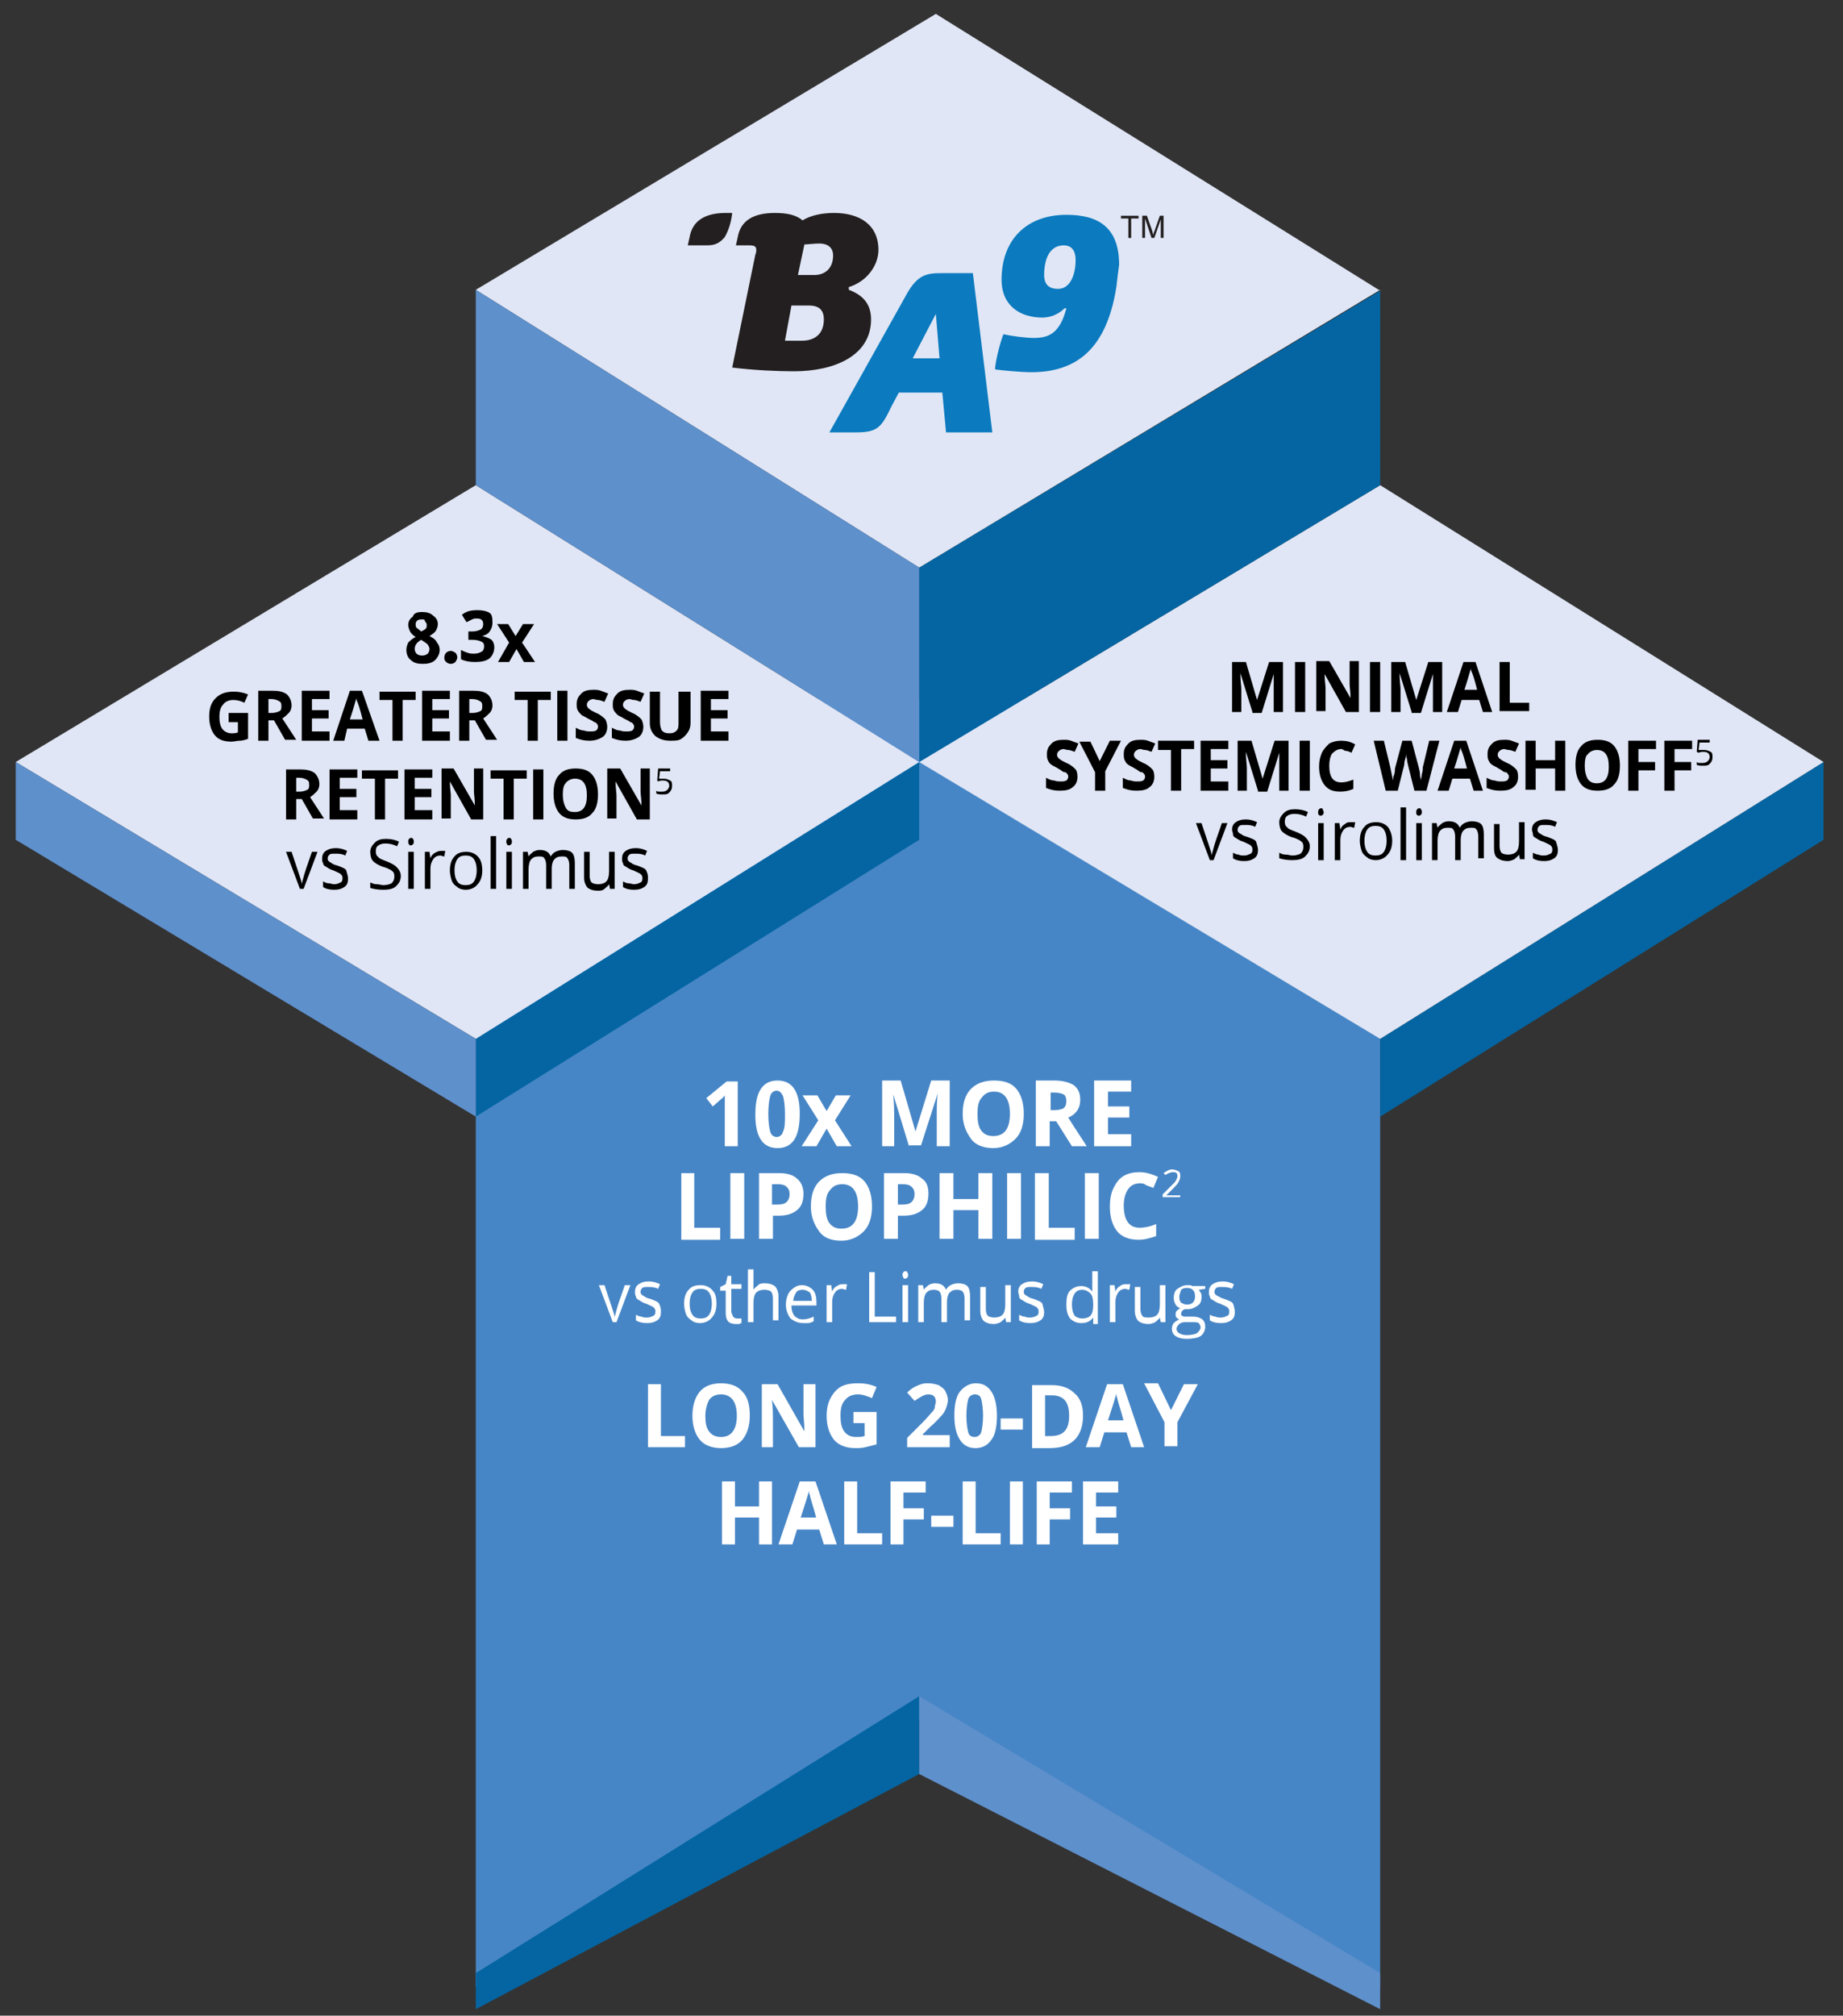
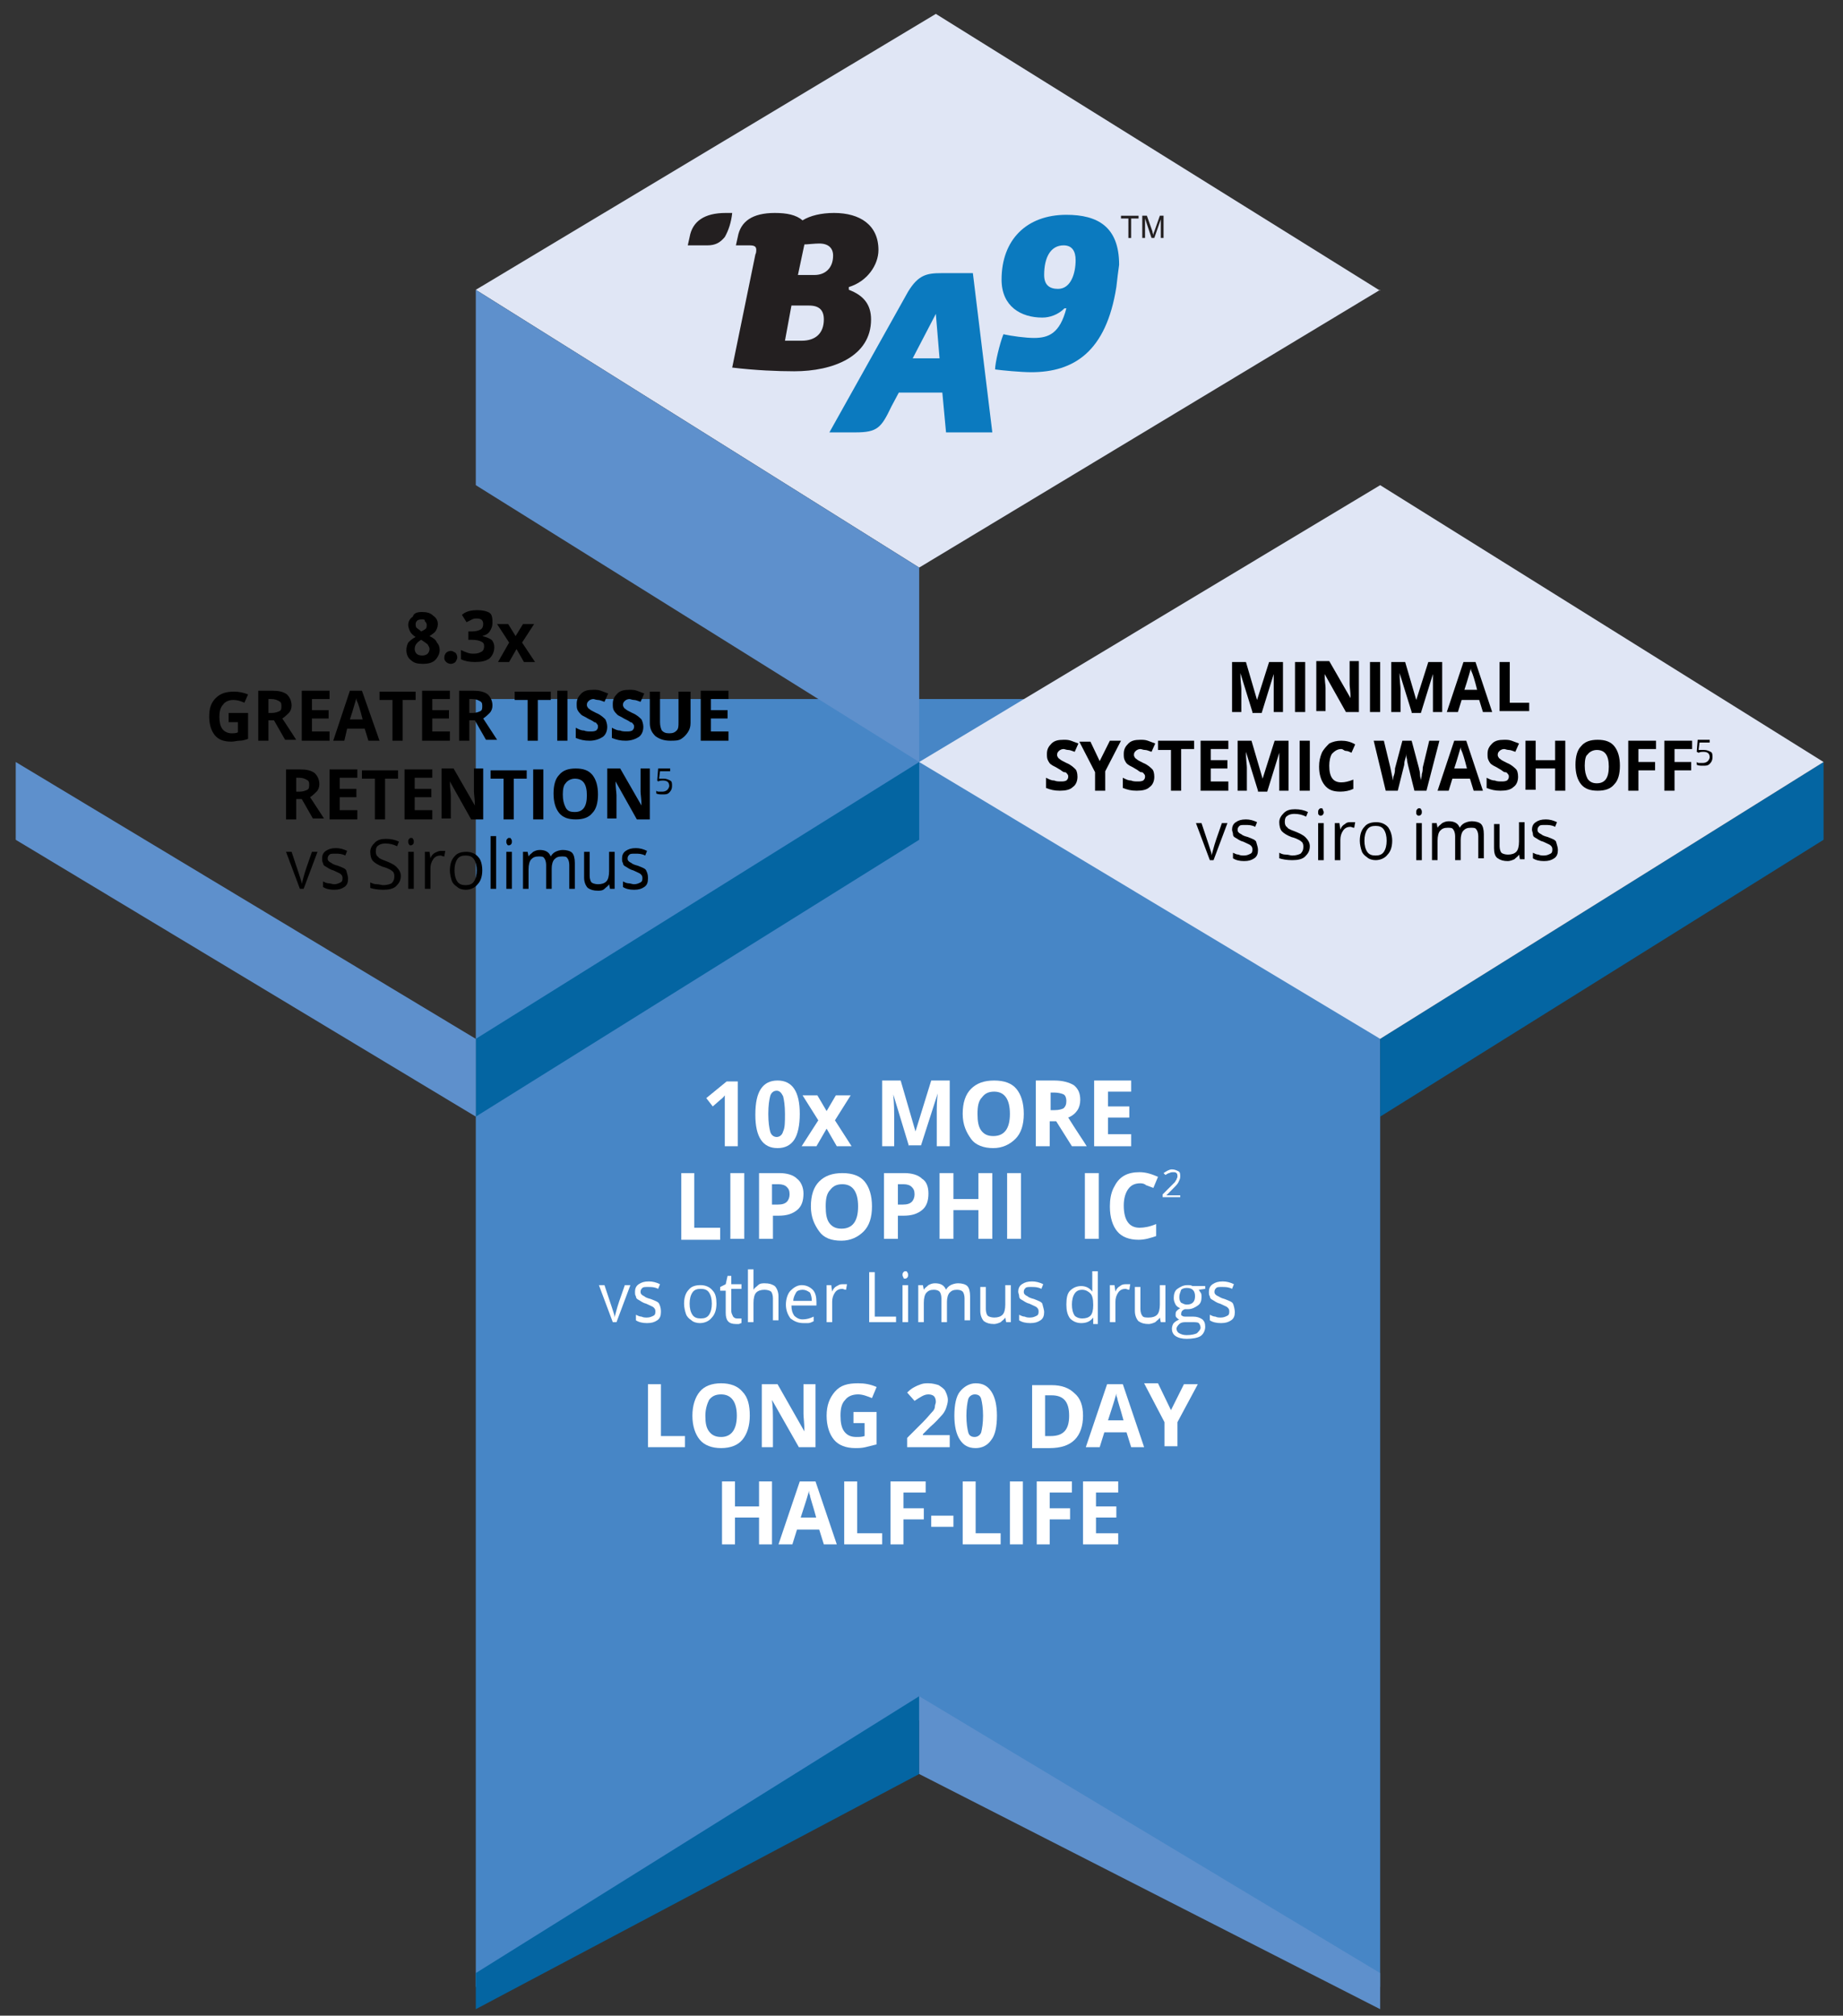
<svg xmlns="http://www.w3.org/2000/svg" version="1.1" x="0px" y="0px" viewBox="0 0 199.1 217.7" style="enable-background:new 0 0 199.1 217.7;" xml:space="preserve">
  <rect x="0" y="0" width="199.1" height="217.7" fill="#333333" stroke="none" />
  <style type="text/css">
	.st0{fill:#4786C6;}
	.st1{fill:#0465A2;}
	.st2{fill:#E0E6F5;}
	.st3{fill:#5E90CC;}
	.st4{fill:#DBE5F5;}
	.st5{fill:#0B7ABF;}
	.st6{fill:#231F20;}
	.st7{fill:#FFFFFF;}
</style>
  <g id="Layer_1">
    <g>
      <polygon class="st0" points="51.4,75.5 51.4,214.6 101.1,184.7 149.1,214.6 149.1,75.5   " />
      <g>
        <polygon class="st1" points="99.3,90.7 51.4,120.6 51.4,112.2 99.3,82.3    " />
-         <polyline class="st2" points="99.3,82.3 51.4,112.2 1.7,82.3 51.4,52.4 99.3,82.3    " />
        <polygon class="st3" points="1.7,90.7 51.4,120.6 51.4,112.2 1.7,82.3    " />
      </g>
      <g>
        <polygon class="st1" points="197,90.7 149.1,120.6 149.1,112.2 197,82.3    " />
        <polyline class="st2" points="197,82.3 149.1,112.2 99.3,82.3 149.1,52.4 197,82.3    " />
        <line class="st3" x1="99.3" y1="82.3" x2="99.3" y2="90.7" />
        <line class="st3" x1="149.1" y1="120.6" x2="149.1" y2="112.2" />
        <polygon class="st1" points="99.3,191.6 51.4,217 51.4,213.1 99.3,183.2    " />
        <polygon class="st3" points="99.3,191.6 149.1,217 149.1,213.1 99.3,183.2    " />
      </g>
      <g>
-         <polygon class="st1" points="149.1,52.4 99.3,82.3 99.3,61.3 149.1,31.4    " />
        <polyline class="st2" points="149.1,31.3 99.3,61.3 51.4,31.3 101.1,1.5 149.1,31.4    " />
        <path class="st4" d="M149.1,214.6" />
        <path class="st4" d="M149.1,189.4" />
        <polygon class="st3" points="51.4,52.4 99.3,82.3 99.3,61.3 51.4,31.3    " />
      </g>
      <g id="Logo_BA9_5_">
        <path class="st5" d="M105.1,29.5h-3.4l0,0c-1.6,0-2.5,0.2-3.6,2l-8.5,15.2h2.8c2.4,0,2.8-0.5,3.9-2.8l0.8-1.5h4.7l0.4,4.3h5     L105.1,29.5z M98.6,38.7l2.5-4.8l0.4,4.8H98.6z M120.6,31c-1.1,7-4.6,9.2-9.2,9.2c-1.1,0-3.2-0.2-3.9-0.3c0-0.7,0.5-2.8,0.9-3.8     c0.9,0.2,2.4,0.4,3.3,0.4c1.6,0,2.8-0.5,3.5-3.2H115c-0.7,0.7-1.6,1-2.4,1c-2.3,0-4.4-1.2-4.4-4.1c0-4.3,2.7-7,7-7     c3.4,0,5.7,1.3,5.7,5.4C120.8,29.3,120.7,30.1,120.6,31 M114.9,26.5c-1.4,0-2.1,1.3-2.1,3.2c0,1.1,0.6,1.5,1.5,1.5     c1.4,0,1.9-1.7,1.9-3.1C116.2,27.1,115.8,26.5,114.9,26.5" />
        <path class="st6" d="M123.7,23.6l0.7,2.1h0.3l0.7-2v2h0.3v-2.4h-0.4l-0.6,1.7c-0.1,0.2-0.1,0.3-0.1,0.4c0-0.1-0.1-0.2-0.1-0.4     l-0.6-1.7h-0.5v2.4h0.3L123.7,23.6L123.7,23.6z M121.9,25.7h0.3v-2.1h0.8v-0.3h-1.9v0.3h0.8L121.9,25.7L121.9,25.7z M81,26.5     c0.6,0,0.7,0.2,0.7,0.5c0,0.1,0,0.3-0.1,0.5l-2.5,12.2c2.5,0.3,4.9,0.4,6.7,0.4c4.2,0,8.3-1.6,8.3-5.6c0-1.6-0.8-2.6-2.4-3.2V31     c2-0.6,3.2-2.4,3.2-4c0-2.7-2-4-4.8-4c-1.4,0-2.6,0.3-3.4,0.8C86,23.2,85,23,83.7,23c-2.4,0-3.7,0.9-4,2.6l-0.2,0.9H81L81,26.5z      M86.9,26.4c0.3,0,1.1-0.1,1.6-0.1c1,0,1.5,0.5,1.5,1.3c0,1.4-0.9,2.1-2,2.1h-1.8L86.9,26.4z M85.5,33h1.9c1.1,0,1.6,0.5,1.6,1.5     c0,1.5-0.9,2.3-2.4,2.3c-0.5,0-1.3,0-1.8,0L85.5,33z M74.5,25.6l-0.2,0.9h1.4c0.4,0,0.4,0,0.7,0c0.9,0,1.4-0.3,1.9-0.9     c0.4-0.7,0.7-1.6,0.8-2.6c-0.2,0-0.4,0-0.7,0C76.1,23,74.8,23.9,74.5,25.6z" />
      </g>
    </g>
    <g>
      <g>
        <path class="st4" d="M149.1,214.6" />
        <path class="st4" d="M149.1,189.4" />
      </g>
    </g>
  </g>
  <g id="Layer_2">
    <g>
      <path d="M45.6,66.1c0.5,0,0.9,0.1,1.2,0.4c0.3,0.2,0.5,0.5,0.5,0.9c0,0.3-0.1,0.5-0.2,0.7c-0.1,0.2-0.4,0.4-0.7,0.6    c0.4,0.2,0.7,0.4,0.8,0.7c0.2,0.2,0.3,0.5,0.3,0.8c0,0.4-0.2,0.8-0.5,1.1c-0.3,0.3-0.8,0.4-1.3,0.4c-0.6,0-1-0.1-1.3-0.4    c-0.3-0.2-0.5-0.6-0.5-1.1c0-0.3,0.1-0.6,0.2-0.8c0.2-0.2,0.4-0.4,0.8-0.6c-0.3-0.2-0.5-0.4-0.6-0.6c-0.1-0.2-0.2-0.5-0.2-0.7    c0-0.4,0.2-0.7,0.5-0.9C44.7,66.2,45.1,66.1,45.6,66.1z M44.8,70.1c0,0.2,0.1,0.4,0.2,0.5s0.3,0.2,0.6,0.2c0.3,0,0.5-0.1,0.6-0.2    c0.1-0.1,0.2-0.3,0.2-0.5c0-0.2-0.1-0.3-0.2-0.5c-0.1-0.1-0.4-0.3-0.7-0.5C45,69.4,44.8,69.7,44.8,70.1z M45.6,66.9    c-0.2,0-0.3,0-0.5,0.1c-0.1,0.1-0.2,0.2-0.2,0.4c0,0.1,0,0.3,0.1,0.4c0.1,0.1,0.3,0.2,0.5,0.4c0.2-0.1,0.4-0.2,0.5-0.3    s0.1-0.3,0.1-0.4c0-0.2-0.1-0.3-0.2-0.4C45.9,66.9,45.8,66.9,45.6,66.9z" />
      <path d="M48,71c0-0.2,0.1-0.4,0.2-0.5c0.1-0.1,0.3-0.2,0.5-0.2c0.2,0,0.3,0.1,0.5,0.2c0.1,0.1,0.2,0.3,0.2,0.5    c0,0.2-0.1,0.3-0.2,0.5c-0.1,0.1-0.3,0.2-0.5,0.2c-0.2,0-0.4-0.1-0.5-0.2C48,71.3,48,71.2,48,71z" />
      <path d="M53.2,67.3c0,0.3-0.1,0.6-0.3,0.9s-0.5,0.4-0.8,0.5v0c0.4,0.1,0.7,0.2,1,0.4c0.2,0.2,0.3,0.5,0.3,0.8    c0,0.5-0.2,0.9-0.5,1.2c-0.4,0.3-0.9,0.4-1.6,0.4c-0.6,0-1.1-0.1-1.5-0.3v-1c0.2,0.1,0.4,0.2,0.7,0.3s0.5,0.1,0.7,0.1    c0.4,0,0.6-0.1,0.8-0.2c0.2-0.1,0.3-0.3,0.3-0.6c0-0.3-0.1-0.4-0.3-0.5c-0.2-0.1-0.5-0.2-1-0.2h-0.4v-0.9H51    c0.4,0,0.7-0.1,0.9-0.2c0.2-0.1,0.3-0.3,0.3-0.6c0-0.4-0.2-0.6-0.7-0.6c-0.2,0-0.3,0-0.5,0.1c-0.2,0.1-0.4,0.2-0.6,0.3l-0.5-0.8    c0.5-0.4,1-0.5,1.7-0.5c0.5,0,1,0.1,1.3,0.3S53.2,66.9,53.2,67.3z" />
      <path d="M55,69.4l-1.3-2h1.2l0.8,1.3l0.8-1.3h1.2l-1.3,2l1.4,2.1h-1.2l-0.8-1.4l-0.8,1.4h-1.2L55,69.4z" />
      <path d="M24.7,77h2.1v2.8c-0.3,0.1-0.6,0.2-0.9,0.2c-0.3,0-0.6,0.1-0.9,0.1c-0.8,0-1.4-0.2-1.8-0.7c-0.4-0.5-0.6-1.2-0.6-2    c0-0.9,0.2-1.5,0.7-2s1.1-0.7,2-0.7c0.5,0,1,0.1,1.5,0.3l-0.4,0.9c-0.4-0.2-0.8-0.3-1.2-0.3c-0.5,0-0.9,0.2-1.1,0.5    c-0.3,0.3-0.4,0.8-0.4,1.3c0,0.6,0.1,1,0.3,1.3c0.2,0.3,0.6,0.5,1,0.5c0.2,0,0.5,0,0.7-0.1v-1.1h-1V77z" />
      <path d="M29,77.9V80h-1.1v-5.4h1.5c0.7,0,1.2,0.1,1.6,0.4c0.3,0.3,0.5,0.7,0.5,1.2c0,0.3-0.1,0.6-0.3,0.8    c-0.2,0.2-0.4,0.4-0.7,0.6c0.8,1.2,1.3,2,1.5,2.3h-1.2l-1.2-2.1H29z M29,77h0.4c0.3,0,0.6-0.1,0.8-0.2c0.2-0.1,0.2-0.3,0.2-0.6    c0-0.3-0.1-0.4-0.3-0.5s-0.4-0.2-0.8-0.2H29V77z" />
      <path d="M35.6,80h-3v-5.4h3v0.9h-1.9v1.2h1.8v0.9h-1.8v1.4h1.9V80z" />
      <path d="M39.8,80l-0.4-1.3h-1.9L37.2,80H36l1.8-5.4h1.3L41,80H39.8z M39.2,77.8c-0.3-1.2-0.5-1.8-0.6-2s-0.1-0.3-0.1-0.4    c-0.1,0.3-0.3,1.1-0.7,2.3H39.2z" />
      <path d="M43.5,80h-1.1v-4.4H41v-0.9h3.9v0.9h-1.4V80z" />
      <path d="M48.6,80h-3v-5.4h3v0.9h-1.9v1.2h1.8v0.9h-1.8v1.4h1.9V80z" />
      <path d="M50.7,77.9V80h-1.1v-5.4h1.5c0.7,0,1.2,0.1,1.6,0.4c0.3,0.3,0.5,0.7,0.5,1.2c0,0.3-0.1,0.6-0.3,0.8    c-0.2,0.2-0.4,0.4-0.7,0.6c0.8,1.2,1.3,2,1.5,2.3h-1.2l-1.2-2.1H50.7z M50.7,77h0.4c0.3,0,0.6-0.1,0.8-0.2    c0.2-0.1,0.2-0.3,0.2-0.6c0-0.3-0.1-0.4-0.3-0.5s-0.4-0.2-0.8-0.2h-0.3V77z" />
      <path d="M58.1,80H57v-4.4h-1.4v-0.9h3.9v0.9h-1.4V80z" />
      <path d="M60.2,80v-5.4h1.1V80H60.2z" />
      <path d="M65.6,78.5c0,0.5-0.2,0.9-0.5,1.1s-0.8,0.4-1.4,0.4c-0.6,0-1-0.1-1.5-0.3v-1.1c0.4,0.2,0.6,0.3,0.9,0.3    c0.2,0.1,0.5,0.1,0.7,0.1c0.2,0,0.4,0,0.6-0.1c0.1-0.1,0.2-0.2,0.2-0.4c0-0.1,0-0.2-0.1-0.3c-0.1-0.1-0.1-0.2-0.3-0.2    c-0.1-0.1-0.3-0.2-0.7-0.4c-0.3-0.2-0.6-0.3-0.7-0.4s-0.3-0.3-0.4-0.5c-0.1-0.2-0.1-0.4-0.1-0.7c0-0.5,0.2-0.8,0.5-1.1    s0.7-0.4,1.3-0.4c0.3,0,0.5,0,0.8,0.1s0.5,0.2,0.8,0.3l-0.4,0.9c-0.3-0.1-0.5-0.2-0.7-0.2s-0.4-0.1-0.5-0.1    c-0.2,0-0.4,0.1-0.5,0.2s-0.2,0.2-0.2,0.4c0,0.1,0,0.2,0.1,0.3c0,0.1,0.1,0.1,0.2,0.2c0.1,0.1,0.3,0.2,0.7,0.4    c0.5,0.2,0.8,0.5,1,0.7C65.5,77.9,65.6,78.2,65.6,78.5z" />
      <path d="M69.5,78.5c0,0.5-0.2,0.9-0.5,1.1s-0.8,0.4-1.4,0.4c-0.6,0-1-0.1-1.5-0.3v-1.1c0.4,0.2,0.6,0.3,0.9,0.3    c0.2,0.1,0.5,0.1,0.7,0.1c0.2,0,0.4,0,0.6-0.1c0.1-0.1,0.2-0.2,0.2-0.4c0-0.1,0-0.2-0.1-0.3c-0.1-0.1-0.1-0.2-0.3-0.2    c-0.1-0.1-0.3-0.2-0.7-0.4c-0.3-0.2-0.6-0.3-0.7-0.4s-0.3-0.3-0.4-0.5c-0.1-0.2-0.1-0.4-0.1-0.7c0-0.5,0.2-0.8,0.5-1.1    s0.7-0.4,1.3-0.4c0.3,0,0.5,0,0.8,0.1s0.5,0.2,0.8,0.3l-0.4,0.9c-0.3-0.1-0.5-0.2-0.7-0.2s-0.4-0.1-0.5-0.1    c-0.2,0-0.4,0.1-0.5,0.2s-0.2,0.2-0.2,0.4c0,0.1,0,0.2,0.1,0.3c0,0.1,0.1,0.1,0.2,0.2c0.1,0.1,0.3,0.2,0.7,0.4    c0.5,0.2,0.8,0.5,1,0.7C69.4,77.9,69.5,78.2,69.5,78.5z" />
      <path d="M74.6,74.6v3.5c0,0.4-0.1,0.7-0.3,1s-0.4,0.5-0.7,0.7c-0.3,0.2-0.7,0.2-1.2,0.2c-0.7,0-1.2-0.2-1.6-0.5    c-0.4-0.4-0.6-0.8-0.6-1.4v-3.4h1.1v3.3c0,0.4,0.1,0.7,0.2,0.9c0.2,0.2,0.4,0.3,0.8,0.3c0.4,0,0.6-0.1,0.8-0.3    c0.2-0.2,0.2-0.5,0.2-0.9v-3.3H74.6z" />
      <path d="M78.7,80h-3v-5.4h3v0.9h-1.9v1.2h1.8v0.9h-1.8v1.4h1.9V80z" />
      <path d="M32,86.4v2.1h-1.1v-5.4h1.5c0.7,0,1.2,0.1,1.6,0.4c0.3,0.3,0.5,0.7,0.5,1.2c0,0.3-0.1,0.6-0.3,0.8    c-0.2,0.2-0.4,0.4-0.7,0.6c0.8,1.2,1.3,2,1.5,2.3h-1.2l-1.2-2.1H32z M32,85.5h0.4c0.3,0,0.6-0.1,0.8-0.2c0.2-0.1,0.2-0.3,0.2-0.6    c0-0.3-0.1-0.4-0.3-0.5s-0.4-0.2-0.8-0.2H32V85.5z" />
      <path d="M38.6,88.5h-3v-5.4h3v0.9h-1.9v1.2h1.8v0.9h-1.8v1.4h1.9V88.5z" />
      <path d="M41.6,88.5h-1.1v-4.4h-1.4v-0.9H43v0.9h-1.4V88.5z" />
      <path d="M46.7,88.5h-3v-5.4h3v0.9h-1.9v1.2h1.8v0.9h-1.8v1.4h1.9V88.5z" />
      <path d="M52.3,88.5h-1.4l-2.3-4.1h0c0,0.7,0.1,1.2,0.1,1.5v2.5h-1v-5.4H49l2.3,4h0c0-0.7-0.1-1.2-0.1-1.5v-2.5h1V88.5z" />
      <path d="M55.5,88.5h-1.1v-4.4h-1.4v-0.9h3.9v0.9h-1.4V88.5z" />
      <path d="M57.6,88.5v-5.4h1.1v5.4H57.6z" />
      <path d="M64.6,85.8c0,0.9-0.2,1.6-0.6,2c-0.4,0.5-1,0.7-1.8,0.7c-0.8,0-1.4-0.2-1.8-0.7c-0.4-0.5-0.6-1.2-0.6-2.1s0.2-1.6,0.6-2    c0.4-0.5,1-0.7,1.8-0.7c0.8,0,1.4,0.2,1.8,0.7S64.6,84.9,64.6,85.8z M60.8,85.8c0,0.6,0.1,1,0.3,1.4s0.5,0.5,1,0.5    c0.9,0,1.3-0.6,1.3-1.8c0-1.2-0.4-1.8-1.3-1.8c-0.4,0-0.8,0.2-1,0.5C60.9,84.8,60.8,85.2,60.8,85.8z" />
      <path d="M70.2,88.5h-1.4l-2.3-4.1h0c0,0.7,0.1,1.2,0.1,1.5v2.5h-1v-5.4H67l2.3,4h0c0-0.7-0.1-1.2-0.1-1.5v-2.5h1V88.5z" />
      <path d="M71.7,84.1c0.3,0,0.5,0.1,0.7,0.2s0.2,0.3,0.2,0.6c0,0.3-0.1,0.5-0.3,0.7s-0.4,0.2-0.7,0.2c-0.3,0-0.5,0-0.7-0.1v-0.3    c0.1,0.1,0.2,0.1,0.3,0.1c0.1,0,0.2,0,0.4,0c0.2,0,0.4-0.1,0.5-0.2c0.1-0.1,0.2-0.3,0.2-0.4c0-0.4-0.2-0.6-0.7-0.6    c-0.1,0-0.3,0-0.5,0.1L71,84.3l0.1-1.3h1.3v0.3h-1.1l-0.1,0.8C71.5,84.1,71.6,84.1,71.7,84.1z" />
      <path d="M32.4,96l-1.5-4h0.6l0.8,2.4c0.2,0.6,0.3,0.9,0.3,1.1h0c0-0.1,0.1-0.4,0.2-0.8c0.1-0.4,0.4-1.3,0.9-2.7h0.6l-1.5,4H32.4z" />
      <path d="M37.6,94.9c0,0.4-0.1,0.7-0.4,0.9c-0.3,0.2-0.6,0.3-1.1,0.3c-0.5,0-0.9-0.1-1.2-0.3v-0.6c0.2,0.1,0.4,0.2,0.6,0.2    s0.4,0.1,0.6,0.1c0.3,0,0.5-0.1,0.7-0.2c0.2-0.1,0.2-0.3,0.2-0.5c0-0.2-0.1-0.3-0.2-0.4c-0.1-0.1-0.4-0.2-0.8-0.4    c-0.4-0.1-0.6-0.3-0.8-0.4c-0.2-0.1-0.3-0.2-0.3-0.4c-0.1-0.1-0.1-0.3-0.1-0.5c0-0.3,0.1-0.6,0.4-0.8c0.3-0.2,0.6-0.3,1.1-0.3    c0.4,0,0.8,0.1,1.2,0.3l-0.2,0.5c-0.4-0.2-0.7-0.2-1.1-0.2c-0.3,0-0.5,0-0.6,0.1s-0.2,0.2-0.2,0.4c0,0.1,0,0.2,0.1,0.3    s0.1,0.1,0.3,0.2c0.1,0.1,0.3,0.2,0.7,0.3c0.5,0.2,0.8,0.3,0.9,0.5C37.5,94.4,37.6,94.6,37.6,94.9z" />
      <path d="M43.3,94.6c0,0.5-0.2,0.8-0.5,1.1s-0.8,0.4-1.4,0.4c-0.6,0-1.1-0.1-1.4-0.2v-0.6c0.2,0.1,0.4,0.2,0.7,0.2s0.5,0.1,0.7,0.1    c0.4,0,0.7-0.1,0.9-0.2c0.2-0.2,0.3-0.4,0.3-0.7c0-0.2,0-0.3-0.1-0.5c-0.1-0.1-0.2-0.2-0.4-0.3s-0.4-0.2-0.8-0.3    c-0.5-0.2-0.8-0.4-1-0.6c-0.2-0.2-0.3-0.6-0.3-1c0-0.4,0.2-0.7,0.5-1s0.7-0.4,1.2-0.4c0.5,0,1,0.1,1.4,0.3l-0.2,0.5    c-0.4-0.2-0.8-0.3-1.3-0.3c-0.3,0-0.6,0.1-0.7,0.2c-0.2,0.1-0.3,0.3-0.3,0.6c0,0.2,0,0.3,0.1,0.5c0.1,0.1,0.2,0.2,0.3,0.3    c0.2,0.1,0.4,0.2,0.7,0.3c0.5,0.2,0.9,0.4,1.1,0.6C43.1,93.9,43.3,94.2,43.3,94.6z" />
      <path d="M44.1,90.9c0-0.1,0-0.2,0.1-0.3c0.1-0.1,0.1-0.1,0.2-0.1c0.1,0,0.2,0,0.2,0.1c0.1,0.1,0.1,0.2,0.1,0.3    c0,0.1,0,0.2-0.1,0.3c-0.1,0.1-0.2,0.1-0.2,0.1c-0.1,0-0.2,0-0.2-0.1C44.1,91.1,44.1,91,44.1,90.9z M44.7,96h-0.6v-4h0.6V96z" />
      <path d="M47.6,91.9c0.2,0,0.3,0,0.5,0L48,92.5c-0.2,0-0.3-0.1-0.4-0.1c-0.3,0-0.6,0.1-0.8,0.4c-0.2,0.3-0.3,0.6-0.3,1V96h-0.6v-4    h0.5l0.1,0.7h0c0.1-0.3,0.3-0.5,0.5-0.6S47.4,91.9,47.6,91.9z" />
      <path d="M52.1,94c0,0.7-0.2,1.2-0.5,1.5c-0.3,0.4-0.8,0.6-1.3,0.6c-0.3,0-0.7-0.1-0.9-0.3c-0.3-0.2-0.5-0.4-0.6-0.7    c-0.1-0.3-0.2-0.7-0.2-1.1c0-0.7,0.2-1.2,0.5-1.5c0.3-0.4,0.8-0.5,1.3-0.5c0.5,0,1,0.2,1.3,0.6C51.9,92.8,52.1,93.3,52.1,94z     M49.1,94c0,0.5,0.1,0.9,0.3,1.2c0.2,0.3,0.5,0.4,0.9,0.4c0.4,0,0.7-0.1,0.9-0.4c0.2-0.3,0.3-0.7,0.3-1.2c0-0.5-0.1-0.9-0.3-1.2    c-0.2-0.3-0.5-0.4-0.9-0.4c-0.4,0-0.7,0.1-0.9,0.4C49.2,93.1,49.1,93.5,49.1,94z" />
      <path d="M53.6,96H53v-5.7h0.6V96z" />
      <path d="M54.7,90.9c0-0.1,0-0.2,0.1-0.3c0.1-0.1,0.1-0.1,0.2-0.1c0.1,0,0.2,0,0.2,0.1c0.1,0.1,0.1,0.2,0.1,0.3    c0,0.1,0,0.2-0.1,0.3c-0.1,0.1-0.2,0.1-0.2,0.1c-0.1,0-0.2,0-0.2-0.1C54.7,91.1,54.7,91,54.7,90.9z M55.3,96h-0.6v-4h0.6V96z" />
      <path d="M61.5,96v-2.6c0-0.3-0.1-0.6-0.2-0.7c-0.1-0.2-0.3-0.2-0.6-0.2c-0.4,0-0.6,0.1-0.8,0.3s-0.3,0.6-0.3,1V96H59v-2.6    c0-0.3-0.1-0.6-0.2-0.7c-0.1-0.2-0.3-0.2-0.6-0.2c-0.4,0-0.6,0.1-0.8,0.3c-0.2,0.2-0.3,0.6-0.3,1.1V96h-0.6v-4H57l0.1,0.5h0    c0.1-0.2,0.3-0.3,0.5-0.5c0.2-0.1,0.4-0.2,0.7-0.2c0.6,0,1,0.2,1.2,0.7h0c0.1-0.2,0.3-0.4,0.5-0.5s0.5-0.2,0.8-0.2    c0.4,0,0.8,0.1,1,0.3c0.2,0.2,0.3,0.6,0.3,1.1V96H61.5z" />
      <path d="M63.7,92v2.6c0,0.3,0.1,0.6,0.2,0.7s0.4,0.2,0.7,0.2c0.4,0,0.7-0.1,0.9-0.3c0.2-0.2,0.3-0.6,0.3-1.1V92h0.6v4h-0.5    l-0.1-0.5h0c-0.1,0.2-0.3,0.3-0.5,0.5s-0.5,0.2-0.7,0.2c-0.5,0-0.8-0.1-1.1-0.3c-0.2-0.2-0.4-0.6-0.4-1.1V92H63.7z" />
      <path d="M70,94.9c0,0.4-0.1,0.7-0.4,0.9c-0.3,0.2-0.6,0.3-1.1,0.3c-0.5,0-0.9-0.1-1.2-0.3v-0.6c0.2,0.1,0.4,0.2,0.6,0.2    s0.4,0.1,0.6,0.1c0.3,0,0.5-0.1,0.7-0.2c0.2-0.1,0.2-0.3,0.2-0.5c0-0.2-0.1-0.3-0.2-0.4c-0.1-0.1-0.4-0.2-0.8-0.4    c-0.4-0.1-0.6-0.3-0.8-0.4c-0.2-0.1-0.3-0.2-0.3-0.4c-0.1-0.1-0.1-0.3-0.1-0.5c0-0.3,0.1-0.6,0.4-0.8c0.3-0.2,0.6-0.3,1.1-0.3    c0.4,0,0.8,0.1,1.2,0.3l-0.2,0.5c-0.4-0.2-0.7-0.2-1.1-0.2c-0.3,0-0.5,0-0.6,0.1s-0.2,0.2-0.2,0.4c0,0.1,0,0.2,0.1,0.3    s0.1,0.1,0.3,0.2c0.1,0.1,0.3,0.2,0.7,0.3c0.5,0.2,0.8,0.3,0.9,0.5C70,94.4,70,94.6,70,94.9z" />
    </g>
    <g>
      <path class="st7" d="M79.8,123.8h-1.5v-4.1l0-0.7l0-0.7c-0.2,0.3-0.4,0.4-0.5,0.5l-0.8,0.7l-0.7-0.9l2.2-1.8h1.2V123.8z" />
      <path class="st7" d="M86.4,120.3c0,1.2-0.2,2.2-0.6,2.8c-0.4,0.6-1,0.9-1.8,0.9c-0.8,0-1.4-0.3-1.8-0.9c-0.4-0.6-0.6-1.5-0.6-2.7    c0-1.3,0.2-2.2,0.6-2.8c0.4-0.6,1-0.9,1.8-0.9c0.8,0,1.4,0.3,1.8,0.9S86.4,119.1,86.4,120.3z M83,120.3c0,0.9,0.1,1.5,0.2,1.9    c0.1,0.4,0.4,0.6,0.7,0.6c0.3,0,0.6-0.2,0.7-0.6c0.2-0.4,0.2-1,0.2-1.9c0-0.9-0.1-1.5-0.2-1.9c-0.2-0.4-0.4-0.6-0.7-0.6    c-0.3,0-0.6,0.2-0.7,0.6C83.1,118.8,83,119.4,83,120.3z" />
      <path class="st7" d="M88.4,121l-1.7-2.7h1.6l1,1.7l1-1.7h1.6l-1.7,2.7l1.8,2.8h-1.6l-1.1-1.9l-1.1,1.9h-1.6L88.4,121z" />
      <path class="st7" d="M98.2,123.8l-1.7-5.6h0c0.1,1.1,0.1,1.9,0.1,2.3v3.3h-1.3v-7.1h2l1.6,5.5h0l1.7-5.5h2v7.1h-1.4v-3.4    c0-0.2,0-0.3,0-0.6c0-0.2,0-0.8,0.1-1.7h0l-1.8,5.6H98.2z" />
      <path class="st7" d="M110.6,120.3c0,1.2-0.3,2.1-0.9,2.7s-1.4,1-2.4,1s-1.9-0.3-2.4-1s-0.9-1.5-0.9-2.7c0-1.2,0.3-2.1,0.9-2.7    c0.6-0.6,1.4-0.9,2.5-0.9c1.1,0,1.9,0.3,2.4,0.9C110.3,118.2,110.6,119.1,110.6,120.3z M105.6,120.3c0,0.8,0.1,1.4,0.4,1.8    c0.3,0.4,0.7,0.6,1.3,0.6c1.2,0,1.8-0.8,1.8-2.4c0-1.6-0.6-2.4-1.7-2.4c-0.6,0-1,0.2-1.3,0.6C105.7,118.9,105.6,119.5,105.6,120.3    z" />
      <path class="st7" d="M113.4,121.1v2.7h-1.5v-7.1h2c0.9,0,1.6,0.2,2.1,0.5c0.5,0.4,0.7,0.9,0.7,1.6c0,0.4-0.1,0.8-0.3,1.1    c-0.2,0.3-0.5,0.6-1,0.8c1,1.6,1.7,2.6,2,3.1h-1.6l-1.7-2.7H113.4z M113.4,119.9h0.5c0.5,0,0.8-0.1,1-0.2c0.2-0.2,0.3-0.4,0.3-0.8    c0-0.3-0.1-0.6-0.3-0.7c-0.2-0.1-0.6-0.2-1-0.2h-0.4V119.9z" />
      <path class="st7" d="M122.2,123.8h-4v-7.1h4v1.2h-2.5v1.6h2.3v1.2h-2.3v1.8h2.5V123.8z" />
      <path class="st7" d="M73.6,133.8v-7.1H75v5.9h2.8v1.3H73.6z" />
      <path class="st7" d="M78.9,133.8v-7.1h1.5v7.1H78.9z" />
      <path class="st7" d="M86.8,128.9c0,0.8-0.2,1.4-0.7,1.8c-0.5,0.4-1.1,0.6-2,0.6h-0.6v2.5H82v-7.1h2.2c0.8,0,1.5,0.2,1.9,0.6    C86.5,127.6,86.8,128.2,86.8,128.9z M83.5,130.1h0.5c0.5,0,0.8-0.1,1-0.3c0.2-0.2,0.3-0.5,0.3-0.8c0-0.4-0.1-0.6-0.3-0.8    c-0.2-0.2-0.5-0.3-0.9-0.3h-0.7V130.1z" />
      <path class="st7" d="M94.2,130.3c0,1.2-0.3,2.1-0.9,2.7s-1.4,1-2.4,1c-1.1,0-1.9-0.3-2.4-1s-0.9-1.5-0.9-2.7    c0-1.2,0.3-2.1,0.9-2.7c0.6-0.6,1.4-0.9,2.5-0.9s1.9,0.3,2.4,0.9C93.9,128.2,94.2,129.1,94.2,130.3z M89.2,130.3    c0,0.8,0.1,1.4,0.4,1.8c0.3,0.4,0.7,0.6,1.3,0.6c1.2,0,1.8-0.8,1.8-2.4c0-1.6-0.6-2.4-1.7-2.4c-0.6,0-1,0.2-1.3,0.6    C89.3,128.9,89.2,129.5,89.2,130.3z" />
      <path class="st7" d="M100.3,128.9c0,0.8-0.2,1.4-0.7,1.8c-0.5,0.4-1.1,0.6-2,0.6H97v2.5h-1.5v-7.1h2.2c0.8,0,1.5,0.2,1.9,0.6    C100.1,127.6,100.3,128.2,100.3,128.9z M97,130.1h0.5c0.5,0,0.8-0.1,1-0.3c0.2-0.2,0.3-0.5,0.3-0.8c0-0.4-0.1-0.6-0.3-0.8    c-0.2-0.2-0.5-0.3-0.9-0.3H97V130.1z" />
      <path class="st7" d="M107.2,133.8h-1.5v-3.1h-2.7v3.1h-1.5v-7.1h1.5v2.8h2.7v-2.8h1.5V133.8z" />
      <path class="st7" d="M108.8,133.8v-7.1h1.5v7.1H108.8z" />
-       <path class="st7" d="M111.8,133.8v-7.1h1.5v5.9h2.8v1.3H111.8z" />
      <path class="st7" d="M117.2,133.8v-7.1h1.5v7.1H117.2z" />
      <path class="st7" d="M123.2,127.8c-0.6,0-1,0.2-1.3,0.6c-0.3,0.4-0.5,1-0.5,1.8c0,1.6,0.6,2.4,1.7,2.4c0.5,0,1.1-0.1,1.8-0.4v1.3    c-0.6,0.2-1.2,0.4-1.9,0.4c-1,0-1.8-0.3-2.3-0.9c-0.5-0.6-0.8-1.5-0.8-2.7c0-0.7,0.1-1.4,0.4-2c0.3-0.6,0.6-1,1.1-1.3    s1.1-0.4,1.7-0.4c0.7,0,1.3,0.2,2,0.5l-0.5,1.2c-0.3-0.1-0.5-0.2-0.8-0.3C123.7,127.9,123.5,127.8,123.2,127.8z" />
      <path class="st7" d="M127.6,129.3h-2V129l0.8-0.8c0.2-0.2,0.4-0.4,0.5-0.5s0.1-0.2,0.2-0.3c0-0.1,0.1-0.2,0.1-0.3    c0-0.2,0-0.3-0.1-0.4s-0.2-0.1-0.4-0.1c-0.1,0-0.2,0-0.4,0.1c-0.1,0-0.2,0.1-0.4,0.2l-0.2-0.2c0.3-0.2,0.6-0.4,0.9-0.4    c0.3,0,0.5,0.1,0.7,0.2c0.2,0.1,0.2,0.3,0.2,0.6c0,0.2-0.1,0.4-0.2,0.6c-0.1,0.2-0.3,0.4-0.6,0.7l-0.7,0.7v0h1.5V129.3z" />
      <path class="st7" d="M66.2,142.8l-1.5-4h0.6l0.8,2.4c0.2,0.6,0.3,0.9,0.3,1.1h0c0-0.1,0.1-0.4,0.2-0.8c0.1-0.4,0.4-1.3,0.9-2.7    h0.6l-1.5,4H66.2z" />
      <path class="st7" d="M71.4,141.7c0,0.4-0.1,0.7-0.4,0.9c-0.3,0.2-0.6,0.3-1.1,0.3c-0.5,0-0.9-0.1-1.2-0.3v-0.6    c0.2,0.1,0.4,0.2,0.6,0.2c0.2,0.1,0.4,0.1,0.6,0.1c0.3,0,0.5-0.1,0.7-0.2c0.2-0.1,0.2-0.3,0.2-0.5c0-0.2-0.1-0.3-0.2-0.4    c-0.1-0.1-0.4-0.2-0.8-0.4c-0.4-0.1-0.6-0.3-0.8-0.4s-0.3-0.2-0.3-0.4c-0.1-0.1-0.1-0.3-0.1-0.5c0-0.3,0.1-0.6,0.4-0.8    c0.3-0.2,0.6-0.3,1.1-0.3c0.4,0,0.8,0.1,1.2,0.3l-0.2,0.5c-0.4-0.2-0.7-0.2-1.1-0.2c-0.3,0-0.5,0-0.6,0.1    c-0.1,0.1-0.2,0.2-0.2,0.4c0,0.1,0,0.2,0.1,0.3c0.1,0.1,0.1,0.1,0.3,0.2c0.1,0.1,0.3,0.2,0.7,0.3c0.5,0.2,0.8,0.3,0.9,0.5    C71.4,141.2,71.4,141.5,71.4,141.7z" />
      <path class="st7" d="M77.4,140.8c0,0.7-0.2,1.2-0.5,1.5c-0.3,0.4-0.8,0.6-1.3,0.6c-0.3,0-0.7-0.1-0.9-0.3    c-0.3-0.2-0.5-0.4-0.6-0.7c-0.1-0.3-0.2-0.7-0.2-1.1c0-0.7,0.2-1.2,0.5-1.5c0.3-0.4,0.8-0.5,1.3-0.5c0.5,0,1,0.2,1.3,0.6    C77.3,139.7,77.4,140.2,77.4,140.8z M74.5,140.8c0,0.5,0.1,0.9,0.3,1.2s0.5,0.4,0.9,0.4c0.4,0,0.7-0.1,0.9-0.4    c0.2-0.3,0.3-0.7,0.3-1.2c0-0.5-0.1-0.9-0.3-1.2c-0.2-0.3-0.5-0.4-0.9-0.4c-0.4,0-0.7,0.1-0.9,0.4    C74.6,139.9,74.5,140.3,74.5,140.8z" />
      <path class="st7" d="M79.6,142.4c0.1,0,0.2,0,0.3,0c0.1,0,0.2,0,0.2,0v0.5c-0.1,0-0.2,0.1-0.3,0.1c-0.1,0-0.2,0-0.3,0    c-0.8,0-1.1-0.4-1.1-1.2v-2.4h-0.6V139l0.6-0.3l0.2-0.9H79v0.9h1.1v0.5H79v2.4c0,0.2,0.1,0.4,0.2,0.6    C79.3,142.3,79.4,142.4,79.6,142.4z" />
      <path class="st7" d="M83.5,142.8v-2.6c0-0.3-0.1-0.6-0.2-0.7s-0.4-0.2-0.7-0.2c-0.4,0-0.7,0.1-0.9,0.3c-0.2,0.2-0.3,0.6-0.3,1.1    v2.1h-0.6v-5.7h0.6v1.7c0,0.2,0,0.4,0,0.5h0c0.1-0.2,0.3-0.3,0.5-0.5s0.5-0.2,0.7-0.2c0.5,0,0.8,0.1,1.1,0.3    c0.2,0.2,0.4,0.6,0.4,1.1v2.6H83.5z" />
      <path class="st7" d="M86.8,142.9c-0.6,0-1-0.2-1.4-0.5c-0.3-0.4-0.5-0.9-0.5-1.5c0-0.6,0.2-1.2,0.5-1.5s0.7-0.6,1.2-0.6    c0.5,0,0.9,0.2,1.2,0.5s0.4,0.8,0.4,1.3v0.4h-2.7c0,0.5,0.1,0.8,0.3,1.1c0.2,0.2,0.5,0.4,0.9,0.4c0.4,0,0.8-0.1,1.2-0.3v0.5    c-0.2,0.1-0.4,0.2-0.6,0.2C87.3,142.9,87.1,142.9,86.8,142.9z M86.7,139.3c-0.3,0-0.6,0.1-0.7,0.3s-0.3,0.5-0.3,0.9h2    c0-0.4-0.1-0.7-0.2-0.9C87.2,139.4,87,139.3,86.7,139.3z" />
      <path class="st7" d="M91,138.7c0.2,0,0.3,0,0.5,0l-0.1,0.6c-0.2,0-0.3-0.1-0.4-0.1c-0.3,0-0.6,0.1-0.8,0.4c-0.2,0.3-0.3,0.6-0.3,1    v2.2h-0.6v-4h0.5l0.1,0.7h0c0.1-0.3,0.3-0.5,0.5-0.6S90.7,138.7,91,138.7z" />
      <path class="st7" d="M93.9,142.8v-5.4h0.6v4.8h2.3v0.6H93.9z" />
      <path class="st7" d="M97.5,137.7c0-0.1,0-0.2,0.1-0.3s0.1-0.1,0.2-0.1c0.1,0,0.2,0,0.2,0.1c0.1,0.1,0.1,0.2,0.1,0.3s0,0.2-0.1,0.3    c-0.1,0.1-0.2,0.1-0.2,0.1c-0.1,0-0.2,0-0.2-0.1S97.5,137.9,97.5,137.7z M98.1,142.8h-0.6v-4h0.6V142.8z" />
      <path class="st7" d="M104.2,142.8v-2.6c0-0.3-0.1-0.6-0.2-0.7s-0.3-0.2-0.6-0.2c-0.4,0-0.6,0.1-0.8,0.3c-0.2,0.2-0.3,0.6-0.3,1    v2.2h-0.6v-2.6c0-0.3-0.1-0.6-0.2-0.7s-0.3-0.2-0.6-0.2c-0.4,0-0.6,0.1-0.8,0.3c-0.2,0.2-0.3,0.6-0.3,1.1v2.1h-0.6v-4h0.5l0.1,0.5    h0c0.1-0.2,0.3-0.3,0.5-0.5c0.2-0.1,0.4-0.2,0.7-0.2c0.6,0,1,0.2,1.2,0.7h0c0.1-0.2,0.3-0.4,0.5-0.5c0.2-0.1,0.5-0.2,0.8-0.2    c0.4,0,0.8,0.1,1,0.3s0.3,0.6,0.3,1.1v2.6H104.2z" />
      <path class="st7" d="M106.5,138.8v2.6c0,0.3,0.1,0.6,0.2,0.7s0.4,0.2,0.7,0.2c0.4,0,0.7-0.1,0.9-0.3s0.3-0.6,0.3-1.1v-2.1h0.6v4    h-0.5l-0.1-0.5h0c-0.1,0.2-0.3,0.3-0.5,0.5c-0.2,0.1-0.5,0.2-0.7,0.2c-0.5,0-0.8-0.1-1.1-0.3c-0.2-0.2-0.4-0.6-0.4-1.1v-2.6H106.5    z" />
      <path class="st7" d="M112.8,141.7c0,0.4-0.1,0.7-0.4,0.9c-0.3,0.2-0.6,0.3-1.1,0.3c-0.5,0-0.9-0.1-1.2-0.3v-0.6    c0.2,0.1,0.4,0.2,0.6,0.2c0.2,0.1,0.4,0.1,0.6,0.1c0.3,0,0.5-0.1,0.7-0.2c0.2-0.1,0.2-0.3,0.2-0.5c0-0.2-0.1-0.3-0.2-0.4    c-0.1-0.1-0.4-0.2-0.8-0.4c-0.4-0.1-0.6-0.3-0.8-0.4c-0.2-0.1-0.3-0.2-0.3-0.4s-0.1-0.3-0.1-0.5c0-0.3,0.1-0.6,0.4-0.8    c0.3-0.2,0.6-0.3,1.1-0.3c0.4,0,0.8,0.1,1.2,0.3l-0.2,0.5c-0.4-0.2-0.7-0.2-1.1-0.2c-0.3,0-0.5,0-0.6,0.1    c-0.1,0.1-0.2,0.2-0.2,0.4c0,0.1,0,0.2,0.1,0.3c0.1,0.1,0.1,0.1,0.3,0.2c0.1,0.1,0.3,0.2,0.7,0.3c0.5,0.2,0.8,0.3,0.9,0.5    C112.7,141.2,112.8,141.5,112.8,141.7z" />
      <path class="st7" d="M118.1,142.3L118.1,142.3c-0.3,0.4-0.7,0.6-1.3,0.6c-0.5,0-0.9-0.2-1.2-0.5c-0.3-0.4-0.4-0.9-0.4-1.5    c0-0.7,0.1-1.2,0.4-1.5s0.7-0.5,1.2-0.5c0.5,0,0.9,0.2,1.2,0.6h0l0-0.3l0-0.3v-1.6h0.6v5.7h-0.5L118.1,142.3z M116.9,142.4    c0.4,0,0.7-0.1,0.9-0.3c0.2-0.2,0.3-0.6,0.3-1.1v-0.1c0-0.6-0.1-1-0.3-1.2s-0.5-0.4-0.9-0.4c-0.3,0-0.6,0.1-0.8,0.4    c-0.2,0.3-0.3,0.7-0.3,1.2c0,0.5,0.1,0.9,0.3,1.2C116.3,142.3,116.6,142.4,116.9,142.4z" />
      <path class="st7" d="M121.6,138.7c0.2,0,0.3,0,0.5,0l-0.1,0.6c-0.2,0-0.3-0.1-0.4-0.1c-0.3,0-0.6,0.1-0.8,0.4s-0.3,0.6-0.3,1v2.2    h-0.6v-4h0.5l0.1,0.7h0c0.1-0.3,0.3-0.5,0.5-0.6C121.1,138.8,121.3,138.7,121.6,138.7z" />
      <path class="st7" d="M123.2,138.8v2.6c0,0.3,0.1,0.6,0.2,0.7c0.1,0.2,0.4,0.2,0.7,0.2c0.4,0,0.7-0.1,0.9-0.3s0.3-0.6,0.3-1.1v-2.1    h0.6v4h-0.5l-0.1-0.5h0c-0.1,0.2-0.3,0.3-0.5,0.5c-0.2,0.1-0.5,0.2-0.7,0.2c-0.5,0-0.8-0.1-1.1-0.3c-0.2-0.2-0.4-0.6-0.4-1.1v-2.6    H123.2z" />
      <path class="st7" d="M130.2,138.8v0.4l-0.7,0.1c0.1,0.1,0.1,0.2,0.2,0.3c0.1,0.1,0.1,0.3,0.1,0.5c0,0.4-0.1,0.7-0.4,0.9    c-0.3,0.2-0.6,0.4-1.1,0.4c-0.1,0-0.2,0-0.3,0c-0.3,0.1-0.4,0.3-0.4,0.5c0,0.1,0,0.2,0.1,0.2c0.1,0.1,0.2,0.1,0.5,0.1h0.7    c0.4,0,0.7,0.1,1,0.3c0.2,0.2,0.3,0.4,0.3,0.8c0,0.4-0.2,0.8-0.5,1c-0.3,0.2-0.9,0.3-1.5,0.3c-0.5,0-0.9-0.1-1.2-0.3    c-0.3-0.2-0.4-0.5-0.4-0.8c0-0.2,0.1-0.5,0.2-0.6c0.2-0.2,0.4-0.3,0.6-0.4c-0.1,0-0.2-0.1-0.3-0.2s-0.1-0.2-0.1-0.3    c0-0.1,0-0.3,0.1-0.4c0.1-0.1,0.2-0.2,0.4-0.3c-0.2-0.1-0.4-0.2-0.5-0.4c-0.1-0.2-0.2-0.4-0.2-0.7c0-0.4,0.1-0.8,0.4-1    c0.3-0.2,0.6-0.4,1.1-0.4c0.2,0,0.4,0,0.5,0.1H130.2z M127.1,143.5c0,0.2,0.1,0.4,0.3,0.5s0.4,0.2,0.8,0.2c0.5,0,0.9-0.1,1.1-0.2    c0.2-0.2,0.4-0.4,0.4-0.6c0-0.2-0.1-0.4-0.2-0.5c-0.1-0.1-0.4-0.1-0.7-0.1H128c-0.3,0-0.5,0.1-0.6,0.2S127.1,143.3,127.1,143.5z     M127.4,140.1c0,0.3,0.1,0.5,0.2,0.6c0.2,0.1,0.4,0.2,0.6,0.2c0.6,0,0.9-0.3,0.9-0.9c0-0.6-0.3-0.9-0.9-0.9    c-0.3,0-0.5,0.1-0.6,0.2C127.5,139.6,127.4,139.8,127.4,140.1z" />
      <path class="st7" d="M133.4,141.7c0,0.4-0.1,0.7-0.4,0.9c-0.3,0.2-0.6,0.3-1.1,0.3c-0.5,0-0.9-0.1-1.2-0.3v-0.6    c0.2,0.1,0.4,0.2,0.6,0.2c0.2,0.1,0.4,0.1,0.6,0.1c0.3,0,0.5-0.1,0.7-0.2c0.2-0.1,0.2-0.3,0.2-0.5c0-0.2-0.1-0.3-0.2-0.4    c-0.1-0.1-0.4-0.2-0.8-0.4c-0.4-0.1-0.6-0.3-0.8-0.4c-0.2-0.1-0.3-0.2-0.3-0.4c-0.1-0.1-0.1-0.3-0.1-0.5c0-0.3,0.1-0.6,0.4-0.8    c0.3-0.2,0.6-0.3,1.1-0.3c0.4,0,0.8,0.1,1.2,0.3l-0.2,0.5c-0.4-0.2-0.7-0.2-1.1-0.2c-0.3,0-0.5,0-0.6,0.1    c-0.1,0.1-0.2,0.2-0.2,0.4c0,0.1,0,0.2,0.1,0.3c0.1,0.1,0.1,0.1,0.3,0.2s0.3,0.2,0.7,0.3c0.5,0.2,0.8,0.3,0.9,0.5    S133.4,141.5,133.4,141.7z" />
      <path class="st7" d="M70,156.3v-6.8h1.4v5.6H74v1.2H70z" />
      <path class="st7" d="M81,152.9c0,1.1-0.3,2-0.8,2.6c-0.5,0.6-1.3,0.9-2.3,0.9s-1.8-0.3-2.3-0.9c-0.5-0.6-0.8-1.5-0.8-2.6    s0.3-2,0.8-2.6c0.5-0.6,1.3-0.9,2.3-0.9c1,0,1.8,0.3,2.3,0.9C80.8,150.9,81,151.8,81,152.9z M76.2,152.9c0,0.8,0.1,1.3,0.4,1.7    c0.3,0.4,0.7,0.6,1.3,0.6c1.1,0,1.7-0.8,1.7-2.3c0-1.5-0.6-2.3-1.7-2.3c-0.6,0-1,0.2-1.3,0.6C76.4,151.6,76.2,152.2,76.2,152.9z" />
      <path class="st7" d="M88.1,156.3h-1.8l-2.9-5.1h0c0.1,0.9,0.1,1.6,0.1,1.9v3.2h-1.2v-6.8H84l2.9,5.1h0c0-0.9-0.1-1.5-0.1-1.9v-3.2    h1.3V156.3z" />
      <path class="st7" d="M92.1,152.5h2.6v3.5c-0.4,0.1-0.8,0.2-1.2,0.3c-0.4,0.1-0.8,0.1-1.1,0.1c-1,0-1.8-0.3-2.3-0.9    c-0.5-0.6-0.8-1.5-0.8-2.6c0-1.1,0.3-1.9,0.9-2.6s1.4-0.9,2.5-0.9c0.7,0,1.3,0.1,2,0.4l-0.5,1.2c-0.5-0.2-1-0.4-1.5-0.4    c-0.6,0-1.1,0.2-1.4,0.6c-0.4,0.4-0.5,1-0.5,1.7c0,0.7,0.1,1.3,0.4,1.7c0.3,0.4,0.7,0.6,1.3,0.6c0.3,0,0.6,0,0.9-0.1v-1.4h-1.2    V152.5z" />
      <path class="st7" d="M102.6,156.3H98v-1l1.7-1.7c0.5-0.5,0.8-0.9,1-1.1s0.3-0.4,0.3-0.6s0.1-0.3,0.1-0.5c0-0.3-0.1-0.5-0.2-0.6    c-0.1-0.1-0.3-0.2-0.6-0.2c-0.3,0-0.5,0.1-0.7,0.2c-0.2,0.1-0.5,0.3-0.8,0.5l-0.8-0.9c0.3-0.3,0.6-0.5,0.8-0.6s0.4-0.2,0.7-0.3    s0.5-0.1,0.8-0.1c0.4,0,0.8,0.1,1.1,0.2c0.3,0.2,0.6,0.4,0.7,0.6s0.3,0.6,0.3,1c0,0.3-0.1,0.6-0.2,0.9s-0.3,0.6-0.5,0.8    s-0.6,0.7-1.2,1.2l-0.8,0.8v0.1h2.9V156.3z" />
      <path class="st7" d="M107.7,152.9c0,1.2-0.2,2.1-0.6,2.6c-0.4,0.6-1,0.9-1.7,0.9c-0.8,0-1.3-0.3-1.7-0.9c-0.4-0.6-0.6-1.5-0.6-2.6    c0-1.2,0.2-2.1,0.6-2.6s1-0.9,1.7-0.9c0.8,0,1.3,0.3,1.7,0.9S107.7,151.8,107.7,152.9z M104.4,152.9c0,0.8,0.1,1.4,0.2,1.8    c0.1,0.4,0.4,0.5,0.7,0.5c0.3,0,0.6-0.2,0.7-0.5c0.1-0.4,0.2-1,0.2-1.8c0-0.8-0.1-1.4-0.2-1.8s-0.4-0.5-0.7-0.5    c-0.3,0-0.6,0.2-0.7,0.5C104.5,151.5,104.4,152.1,104.4,152.9z" />
-       <path class="st7" d="M108.1,154.4v-1.2h2.4v1.2H108.1z" />
      <path class="st7" d="M117,152.9c0,1.1-0.3,2-0.9,2.6s-1.5,0.9-2.7,0.9h-1.9v-6.8h2.1c1.1,0,1.9,0.3,2.5,0.9    C116.7,151,117,151.8,117,152.9z M115.5,152.9c0-1.5-0.6-2.2-1.9-2.2h-0.7v4.4h0.6C114.9,155.1,115.5,154.4,115.5,152.9z" />
      <path class="st7" d="M122.2,156.3l-0.5-1.6h-2.4l-0.5,1.6h-1.5l2.3-6.8h1.7l2.3,6.8H122.2z M121.4,153.5c-0.4-1.5-0.7-2.3-0.7-2.5    c-0.1-0.2-0.1-0.3-0.1-0.5c-0.1,0.4-0.4,1.4-0.9,2.9H121.4z" />
      <path class="st7" d="M126.5,152.3l1.4-2.8h1.5l-2.2,4.1v2.6h-1.4v-2.6l-2.2-4.2h1.5L126.5,152.3z" />
      <path class="st7" d="M83.4,166.8H82v-2.9h-2.6v2.9H78V160h1.4v2.7H82V160h1.4V166.8z" />
      <path class="st7" d="M89,166.8l-0.5-1.6h-2.4l-0.5,1.6h-1.5l2.3-6.8h1.7l2.3,6.8H89z M88.2,164c-0.4-1.5-0.7-2.3-0.7-2.5    c-0.1-0.2-0.1-0.3-0.1-0.5c-0.1,0.4-0.4,1.4-0.9,2.9H88.2z" />
      <path class="st7" d="M91.2,166.8V160h1.4v5.6h2.7v1.2H91.2z" />
      <path class="st7" d="M97.6,166.8h-1.4V160h3.8v1.2h-2.4v1.7h2.2v1.2h-2.2V166.8z" />
      <path class="st7" d="M100.6,164.9v-1.2h2.4v1.2H100.6z" />
      <path class="st7" d="M104,166.8V160h1.4v5.6h2.7v1.2H104z" />
      <path class="st7" d="M109.1,166.8V160h1.4v6.8H109.1z" />
      <path class="st7" d="M113.4,166.8H112V160h3.8v1.2h-2.4v1.7h2.2v1.2h-2.2V166.8z" />
      <path class="st7" d="M120.8,166.8H117V160h3.8v1.2h-2.4v1.5h2.2v1.2h-2.2v1.7h2.4V166.8z" />
    </g>
    <g>
      <path d="M135.3,76.9l-1.3-4.2h0c0,0.9,0.1,1.4,0.1,1.7v2.5h-1v-5.4h1.5l1.2,4.1h0l1.3-4.1h1.5v5.4h-1v-2.5c0-0.1,0-0.3,0-0.4    c0-0.2,0-0.6,0-1.2h0l-1.3,4.2H135.3z" />
      <path d="M139.9,76.9v-5.4h1.1v5.4H139.9z" />
      <path d="M146.8,76.9h-1.4l-2.3-4.1h0c0,0.7,0.1,1.2,0.1,1.5v2.5h-1v-5.4h1.4l2.3,4h0c0-0.7-0.1-1.2-0.1-1.5v-2.5h1V76.9z" />
      <path d="M148,76.9v-5.4h1.1v5.4H148z" />
      <path d="M152.5,76.9l-1.3-4.2h0c0,0.9,0.1,1.4,0.1,1.7v2.5h-1v-5.4h1.5l1.2,4.1h0l1.3-4.1h1.5v5.4h-1v-2.5c0-0.1,0-0.3,0-0.4    c0-0.2,0-0.6,0-1.2h0l-1.3,4.2H152.5z" />
      <path d="M160.2,76.9l-0.4-1.3h-1.9l-0.4,1.3h-1.2l1.8-5.4h1.3l1.8,5.4H160.2z M159.6,74.6c-0.3-1.2-0.5-1.8-0.6-2    s-0.1-0.3-0.1-0.4c-0.1,0.3-0.3,1.1-0.7,2.3H159.6z" />
      <path d="M162,76.9v-5.4h1.1v4.4h2.1v0.9H162z" />
      <path d="M116.4,83.9c0,0.5-0.2,0.9-0.5,1.1c-0.3,0.3-0.8,0.4-1.4,0.4c-0.6,0-1-0.1-1.5-0.3V84c0.4,0.2,0.6,0.3,0.9,0.3    c0.2,0.1,0.5,0.1,0.7,0.1c0.2,0,0.4,0,0.6-0.1c0.1-0.1,0.2-0.2,0.2-0.4c0-0.1,0-0.2-0.1-0.3c-0.1-0.1-0.1-0.2-0.3-0.2    s-0.3-0.2-0.7-0.4c-0.3-0.2-0.6-0.3-0.7-0.4c-0.2-0.1-0.3-0.3-0.4-0.5c-0.1-0.2-0.1-0.4-0.1-0.7c0-0.5,0.2-0.8,0.5-1.1    s0.7-0.4,1.3-0.4c0.3,0,0.5,0,0.8,0.1s0.5,0.2,0.8,0.3l-0.4,0.9c-0.3-0.1-0.5-0.2-0.7-0.2c-0.2,0-0.4-0.1-0.5-0.1    c-0.2,0-0.4,0.1-0.5,0.2s-0.2,0.2-0.2,0.4c0,0.1,0,0.2,0.1,0.3c0,0.1,0.1,0.1,0.2,0.2c0.1,0.1,0.3,0.2,0.7,0.4    c0.5,0.2,0.8,0.5,1,0.7C116.3,83.2,116.4,83.5,116.4,83.9z" />
      <path d="M118.8,82.2l1.1-2.2h1.2l-1.7,3.3v2.1h-1.1v-2l-1.7-3.3h1.2L118.8,82.2z" />
      <path d="M124.7,83.9c0,0.5-0.2,0.9-0.5,1.1c-0.3,0.3-0.8,0.4-1.4,0.4c-0.6,0-1-0.1-1.5-0.3V84c0.4,0.2,0.6,0.3,0.9,0.3    c0.2,0.1,0.5,0.1,0.7,0.1c0.2,0,0.4,0,0.6-0.1c0.1-0.1,0.2-0.2,0.2-0.4c0-0.1,0-0.2-0.1-0.3c-0.1-0.1-0.1-0.2-0.3-0.2    s-0.3-0.2-0.7-0.4c-0.3-0.2-0.6-0.3-0.7-0.4c-0.2-0.1-0.3-0.3-0.4-0.5c-0.1-0.2-0.1-0.4-0.1-0.7c0-0.5,0.2-0.8,0.5-1.1    s0.7-0.4,1.3-0.4c0.3,0,0.5,0,0.8,0.1s0.5,0.2,0.8,0.3l-0.4,0.9c-0.3-0.1-0.5-0.2-0.7-0.2c-0.2,0-0.4-0.1-0.5-0.1    c-0.2,0-0.4,0.1-0.5,0.2s-0.2,0.2-0.2,0.4c0,0.1,0,0.2,0.1,0.3c0,0.1,0.1,0.1,0.2,0.2c0.1,0.1,0.3,0.2,0.7,0.4    c0.5,0.2,0.8,0.5,1,0.7C124.6,83.2,124.7,83.5,124.7,83.9z" />
      <path d="M127.6,85.4h-1.1v-4.4h-1.4V80h3.9v0.9h-1.4V85.4z" />
      <path d="M132.7,85.4h-3V80h3v0.9h-1.9v1.2h1.8V83h-1.8v1.4h1.9V85.4z" />
      <path d="M135.9,85.4l-1.3-4.2h0c0,0.9,0.1,1.4,0.1,1.7v2.5h-1V80h1.5l1.2,4.1h0l1.3-4.1h1.5v5.4h-1v-2.5c0-0.1,0-0.3,0-0.4    c0-0.2,0-0.6,0-1.2h0l-1.3,4.2H135.9z" />
      <path d="M140.4,85.4V80h1.1v5.4H140.4z" />
      <path d="M144.9,80.9c-0.4,0-0.7,0.2-1,0.5c-0.2,0.3-0.3,0.8-0.3,1.3c0,1.2,0.4,1.8,1.3,1.8c0.4,0,0.8-0.1,1.3-0.3v1    c-0.4,0.2-0.9,0.3-1.4,0.3c-0.8,0-1.3-0.2-1.7-0.7c-0.4-0.5-0.6-1.2-0.6-2c0-0.6,0.1-1,0.3-1.5c0.2-0.4,0.5-0.7,0.8-1    c0.4-0.2,0.8-0.3,1.3-0.3c0.5,0,1,0.1,1.5,0.4l-0.4,0.9c-0.2-0.1-0.4-0.2-0.6-0.2S145.1,80.9,144.9,80.9z" />
      <path d="M154.1,85.4h-1.3l-0.7-2.8c0-0.1-0.1-0.3-0.1-0.6c-0.1-0.3-0.1-0.5-0.1-0.6c0,0.1,0,0.3-0.1,0.6c-0.1,0.3-0.1,0.5-0.1,0.6    l-0.7,2.8h-1.3l-1.3-5.4h1.1l0.7,2.9c0.1,0.5,0.2,1,0.3,1.4c0-0.1,0-0.4,0.1-0.6c0.1-0.3,0.1-0.5,0.1-0.7l0.8-3h1l0.8,3    c0,0.1,0.1,0.3,0.1,0.6s0.1,0.5,0.1,0.7c0-0.2,0.1-0.4,0.1-0.7c0.1-0.3,0.1-0.5,0.1-0.7l0.7-2.9h1.1L154.1,85.4z" />
      <path d="M159.2,85.4l-0.4-1.3h-1.9l-0.4,1.3h-1.2l1.8-5.4h1.3l1.8,5.4H159.2z M158.5,83.1c-0.3-1.2-0.5-1.8-0.6-2    s-0.1-0.3-0.1-0.4c-0.1,0.3-0.3,1.1-0.7,2.3H158.5z" />
      <path d="M164,83.9c0,0.5-0.2,0.9-0.5,1.1c-0.3,0.3-0.8,0.4-1.4,0.4c-0.6,0-1-0.1-1.5-0.3V84c0.4,0.2,0.6,0.3,0.9,0.3    c0.2,0.1,0.5,0.1,0.7,0.1c0.2,0,0.4,0,0.6-0.1c0.1-0.1,0.2-0.2,0.2-0.4c0-0.1,0-0.2-0.1-0.3c-0.1-0.1-0.1-0.2-0.3-0.2    s-0.3-0.2-0.7-0.4c-0.3-0.2-0.6-0.3-0.7-0.4c-0.2-0.1-0.3-0.3-0.4-0.5c-0.1-0.2-0.1-0.4-0.1-0.7c0-0.5,0.2-0.8,0.5-1.1    s0.7-0.4,1.3-0.4c0.3,0,0.5,0,0.8,0.1s0.5,0.2,0.8,0.3l-0.4,0.9c-0.3-0.1-0.5-0.2-0.7-0.2c-0.2,0-0.4-0.1-0.5-0.1    c-0.2,0-0.4,0.1-0.5,0.2s-0.2,0.2-0.2,0.4c0,0.1,0,0.2,0.1,0.3c0,0.1,0.1,0.1,0.2,0.2c0.1,0.1,0.3,0.2,0.7,0.4    c0.5,0.2,0.8,0.5,1,0.7C163.9,83.2,164,83.5,164,83.9z" />
      <path d="M169.1,85.4H168V83h-2.1v2.3h-1.1V80h1.1v2.1h2.1V80h1.1V85.4z" />
      <path d="M175,82.7c0,0.9-0.2,1.6-0.6,2c-0.4,0.5-1,0.7-1.8,0.7s-1.4-0.2-1.8-0.7c-0.4-0.5-0.6-1.2-0.6-2.1s0.2-1.6,0.6-2    c0.4-0.5,1-0.7,1.8-0.7c0.8,0,1.4,0.2,1.8,0.7C174.8,81.1,175,81.8,175,82.7z M171.2,82.7c0,0.6,0.1,1,0.3,1.4    c0.2,0.3,0.5,0.5,1,0.5c0.9,0,1.3-0.6,1.3-1.8c0-1.2-0.4-1.8-1.3-1.8c-0.4,0-0.8,0.2-1,0.5C171.3,81.6,171.2,82.1,171.2,82.7z" />
      <path d="M177,85.4h-1.1V80h3v0.9H177v1.4h1.8v0.9H177V85.4z" />
      <path d="M180.9,85.4h-1.1V80h3v0.9h-1.9v1.4h1.8v0.9h-1.8V85.4z" />
      <path d="M184.1,81c0.3,0,0.5,0.1,0.7,0.2c0.2,0.1,0.2,0.3,0.2,0.6c0,0.3-0.1,0.5-0.3,0.7c-0.2,0.2-0.4,0.2-0.7,0.2    c-0.3,0-0.5,0-0.7-0.1v-0.3c0.1,0.1,0.2,0.1,0.3,0.1c0.1,0,0.2,0,0.4,0c0.2,0,0.4-0.1,0.5-0.2c0.1-0.1,0.2-0.3,0.2-0.4    c0-0.4-0.2-0.6-0.7-0.6c-0.1,0-0.3,0-0.5,0.1l-0.2-0.1l0.1-1.3h1.3v0.3h-1.1l-0.1,0.8C183.8,81,183.9,81,184.1,81z" />
      <path d="M130.7,92.9l-1.5-4h0.6l0.8,2.4c0.2,0.6,0.3,0.9,0.3,1.1h0c0-0.1,0.1-0.4,0.2-0.8c0.1-0.4,0.4-1.3,0.9-2.7h0.6l-1.5,4    H130.7z" />
      <path d="M135.9,91.8c0,0.4-0.1,0.7-0.4,0.9s-0.6,0.3-1.1,0.3c-0.5,0-0.9-0.1-1.2-0.3v-0.6c0.2,0.1,0.4,0.2,0.6,0.2    c0.2,0.1,0.4,0.1,0.6,0.1c0.3,0,0.5-0.1,0.7-0.2c0.2-0.1,0.2-0.3,0.2-0.5c0-0.2-0.1-0.3-0.2-0.4c-0.1-0.1-0.4-0.2-0.8-0.4    c-0.4-0.1-0.6-0.3-0.8-0.4c-0.2-0.1-0.3-0.2-0.3-0.4s-0.1-0.3-0.1-0.5c0-0.3,0.1-0.6,0.4-0.8c0.3-0.2,0.6-0.3,1.1-0.3    c0.4,0,0.8,0.1,1.2,0.3l-0.2,0.5c-0.4-0.2-0.7-0.2-1.1-0.2c-0.3,0-0.5,0-0.6,0.1c-0.1,0.1-0.2,0.2-0.2,0.4c0,0.1,0,0.2,0.1,0.3    c0.1,0.1,0.1,0.1,0.3,0.2c0.1,0.1,0.3,0.2,0.7,0.3c0.5,0.2,0.8,0.3,0.9,0.5C135.8,91.3,135.9,91.5,135.9,91.8z" />
      <path d="M141.5,91.4c0,0.5-0.2,0.8-0.5,1.1c-0.3,0.3-0.8,0.4-1.4,0.4c-0.6,0-1.1-0.1-1.4-0.2v-0.6c0.2,0.1,0.4,0.2,0.7,0.2    s0.5,0.1,0.7,0.1c0.4,0,0.7-0.1,0.9-0.2c0.2-0.2,0.3-0.4,0.3-0.7c0-0.2,0-0.3-0.1-0.5c-0.1-0.1-0.2-0.2-0.4-0.3    c-0.2-0.1-0.4-0.2-0.8-0.3c-0.5-0.2-0.8-0.4-1-0.6c-0.2-0.2-0.3-0.6-0.3-1c0-0.4,0.2-0.7,0.5-1s0.7-0.4,1.2-0.4    c0.5,0,1,0.1,1.4,0.3l-0.2,0.5c-0.4-0.2-0.8-0.3-1.3-0.3c-0.3,0-0.6,0.1-0.7,0.2c-0.2,0.1-0.3,0.3-0.3,0.6c0,0.2,0,0.3,0.1,0.5    c0.1,0.1,0.2,0.2,0.3,0.3c0.2,0.1,0.4,0.2,0.7,0.3c0.5,0.2,0.9,0.4,1.1,0.6C141.4,90.8,141.5,91.1,141.5,91.4z" />
      <path d="M142.4,87.7c0-0.1,0-0.2,0.1-0.3c0.1-0.1,0.1-0.1,0.2-0.1c0.1,0,0.2,0,0.2,0.1s0.1,0.2,0.1,0.3c0,0.1,0,0.2-0.1,0.3    c-0.1,0.1-0.2,0.1-0.2,0.1c-0.1,0-0.2,0-0.2-0.1C142.4,88,142.4,87.9,142.4,87.7z M143,92.9h-0.6v-4h0.6V92.9z" />
      <path d="M145.9,88.8c0.2,0,0.3,0,0.5,0l-0.1,0.6c-0.2,0-0.3-0.1-0.4-0.1c-0.3,0-0.6,0.1-0.8,0.4s-0.3,0.6-0.3,1v2.2h-0.6v-4h0.5    l0.1,0.7h0c0.1-0.3,0.3-0.5,0.5-0.6C145.5,88.8,145.7,88.8,145.9,88.8z" />
      <path d="M150.4,90.8c0,0.7-0.2,1.2-0.5,1.5c-0.3,0.4-0.8,0.6-1.3,0.6c-0.3,0-0.7-0.1-0.9-0.3c-0.3-0.2-0.5-0.4-0.6-0.7    c-0.1-0.3-0.2-0.7-0.2-1.1c0-0.7,0.2-1.2,0.5-1.5c0.3-0.4,0.8-0.5,1.3-0.5c0.5,0,1,0.2,1.3,0.6C150.2,89.7,150.4,90.2,150.4,90.8z     M147.4,90.8c0,0.5,0.1,0.9,0.3,1.2c0.2,0.3,0.5,0.4,0.9,0.4c0.4,0,0.7-0.1,0.9-0.4c0.2-0.3,0.3-0.7,0.3-1.2    c0-0.5-0.1-0.9-0.3-1.2c-0.2-0.3-0.5-0.4-0.9-0.4c-0.4,0-0.7,0.1-0.9,0.4C147.5,89.9,147.4,90.3,147.4,90.8z" />
-       <path d="M151.9,92.9h-0.6v-5.7h0.6V92.9z" />
      <path d="M153,87.7c0-0.1,0-0.2,0.1-0.3c0.1-0.1,0.1-0.1,0.2-0.1c0.1,0,0.2,0,0.2,0.1c0.1,0.1,0.1,0.2,0.1,0.3c0,0.1,0,0.2-0.1,0.3    c-0.1,0.1-0.2,0.1-0.2,0.1c-0.1,0-0.2,0-0.2-0.1C153,88,153,87.9,153,87.7z M153.6,92.9H153v-4h0.6V92.9z" />
      <path d="M159.7,92.9v-2.6c0-0.3-0.1-0.6-0.2-0.7c-0.1-0.2-0.3-0.2-0.6-0.2c-0.4,0-0.6,0.1-0.8,0.3c-0.2,0.2-0.3,0.6-0.3,1v2.2    h-0.6v-2.6c0-0.3-0.1-0.6-0.2-0.7c-0.1-0.2-0.3-0.2-0.6-0.2c-0.4,0-0.6,0.1-0.8,0.3c-0.2,0.2-0.3,0.6-0.3,1.1v2.1h-0.6v-4h0.5    l0.1,0.5h0c0.1-0.2,0.3-0.3,0.5-0.5c0.2-0.1,0.4-0.2,0.7-0.2c0.6,0,1,0.2,1.2,0.7h0c0.1-0.2,0.3-0.4,0.5-0.5    c0.2-0.1,0.5-0.2,0.8-0.2c0.4,0,0.8,0.1,1,0.3c0.2,0.2,0.3,0.6,0.3,1.1v2.6H159.7z" />
      <path d="M162,88.8v2.6c0,0.3,0.1,0.6,0.2,0.7s0.4,0.2,0.7,0.2c0.4,0,0.7-0.1,0.9-0.3c0.2-0.2,0.3-0.6,0.3-1.1v-2.1h0.6v4h-0.5    l-0.1-0.5h0c-0.1,0.2-0.3,0.3-0.5,0.5c-0.2,0.1-0.5,0.2-0.7,0.2c-0.5,0-0.8-0.1-1.1-0.3s-0.4-0.6-0.4-1.1v-2.6H162z" />
      <path d="M168.3,91.8c0,0.4-0.1,0.7-0.4,0.9s-0.6,0.3-1.1,0.3c-0.5,0-0.9-0.1-1.2-0.3v-0.6c0.2,0.1,0.4,0.2,0.6,0.2    c0.2,0.1,0.4,0.1,0.6,0.1c0.3,0,0.5-0.1,0.7-0.2c0.2-0.1,0.2-0.3,0.2-0.5c0-0.2-0.1-0.3-0.2-0.4c-0.1-0.1-0.4-0.2-0.8-0.4    c-0.4-0.1-0.6-0.3-0.8-0.4c-0.2-0.1-0.3-0.2-0.3-0.4s-0.1-0.3-0.1-0.5c0-0.3,0.1-0.6,0.4-0.8c0.3-0.2,0.6-0.3,1.1-0.3    c0.4,0,0.8,0.1,1.2,0.3l-0.2,0.5c-0.4-0.2-0.7-0.2-1.1-0.2c-0.3,0-0.5,0-0.6,0.1c-0.1,0.1-0.2,0.2-0.2,0.4c0,0.1,0,0.2,0.1,0.3    c0.1,0.1,0.1,0.1,0.3,0.2c0.1,0.1,0.3,0.2,0.7,0.3c0.5,0.2,0.8,0.3,0.9,0.5C168.2,91.3,168.3,91.5,168.3,91.8z" />
    </g>
  </g>
</svg>